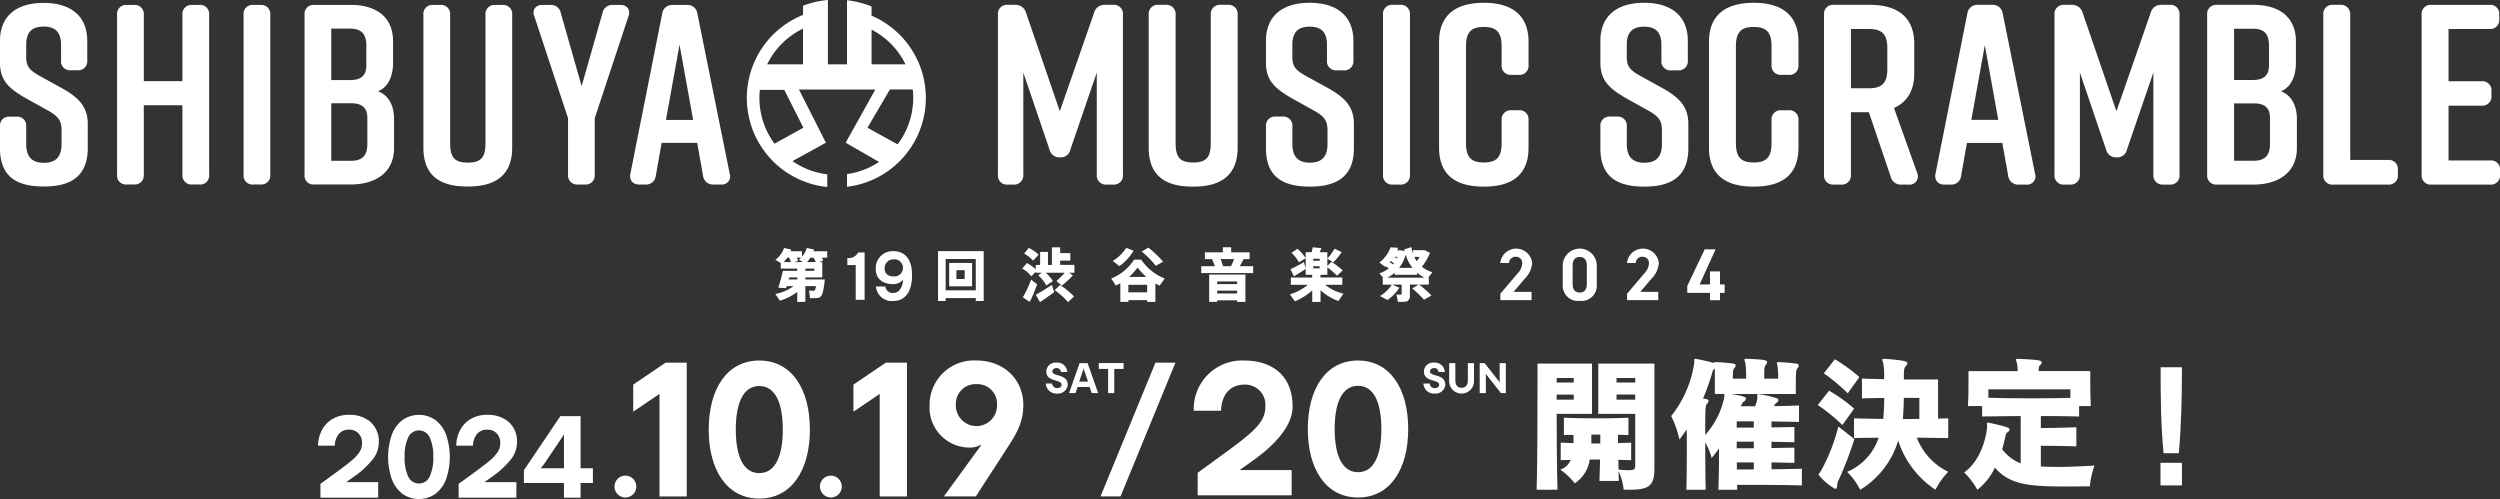
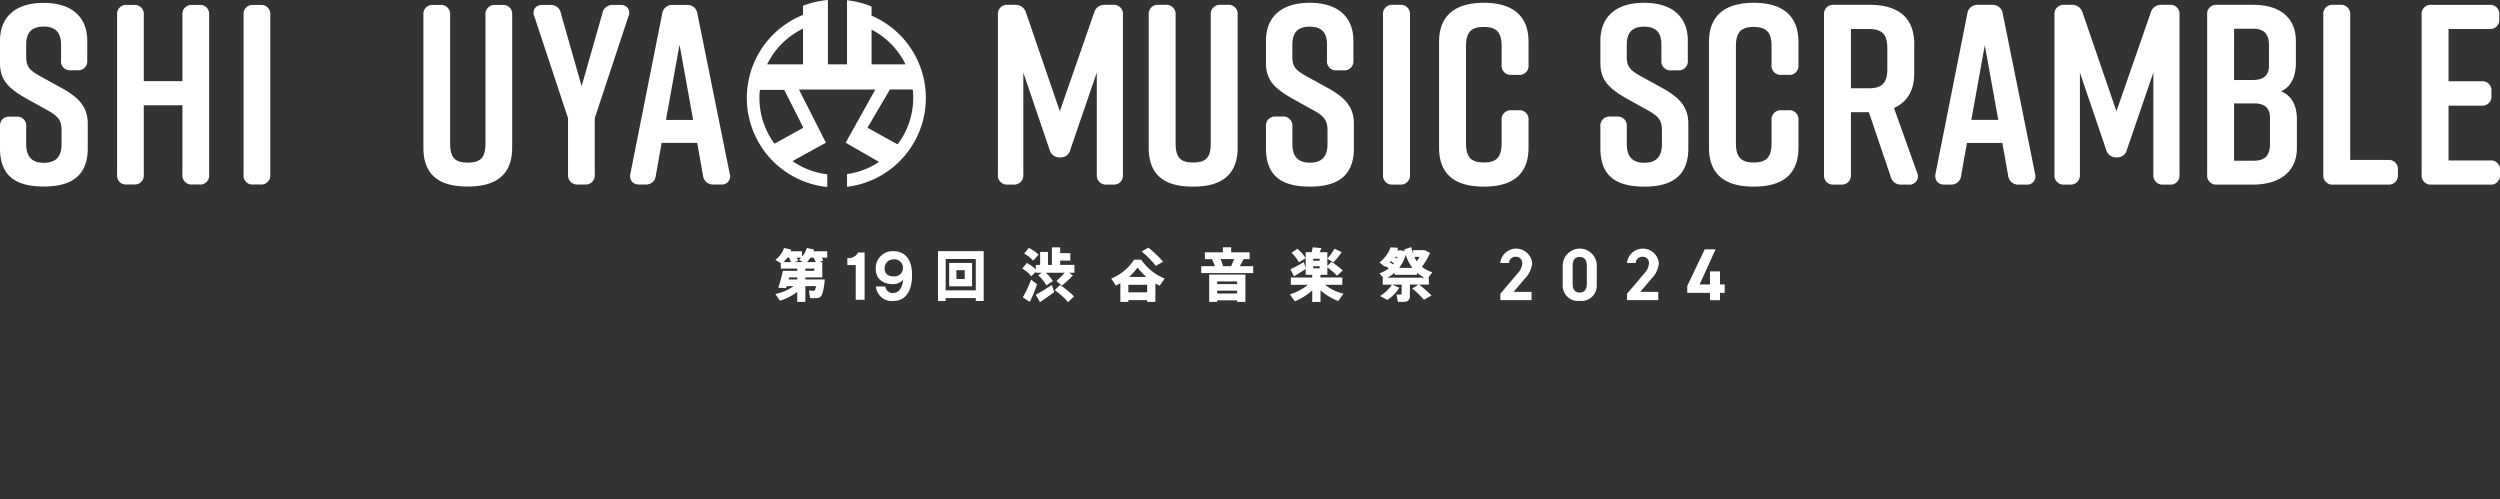
<svg xmlns="http://www.w3.org/2000/svg" width="350.891" height="70.04" viewBox="0 0 350.891 70.04">
  <rect x="0" y="0" width="350.891" height="70.04" fill="#333333" stroke="none" />
  <defs>
    <clipPath id="clip-path">
      <rect id="長方形_1" data-name="長方形 1" width="350.891" height="42.408" fill="#fff" />
    </clipPath>
    <clipPath id="clip-path-2">
-       <rect id="長方形_56409" data-name="長方形 56409" width="261.609" height="19.677" transform="translate(0 0)" fill="none" />
-     </clipPath>
+       </clipPath>
  </defs>
  <g id="グループ_24554" data-name="グループ 24554" transform="translate(-482.15 -344.344)">
    <g id="グループ_2" data-name="グループ 2" transform="translate(482.15 344.344)">
      <g id="グループ_1" data-name="グループ 1" clip-path="url(#clip-path)">
        <path id="パス_1" data-name="パス 1" d="M380.871,2.2V.908a13.106,13.106,0,0,0-3.445-.875V9.028h-2.679V0a13.1,13.1,0,0,0-3.493.8V2.091a12.561,12.561,0,0,0,3.4,24.156v-1.78a10.736,10.736,0,0,1-4.88-1.855l4.688-2.581-3.78-7.464H381.4l-4.163,7.464,4.682,2.695a10.727,10.727,0,0,1-4.491,1.71V26.22A12.561,12.561,0,0,0,380.871,2.2M371.3,17.927l-4.051,2.241a10.742,10.742,0,0,1-2.116-6.417,10.924,10.924,0,0,1,.06-1.135h3.428Zm-.048-8.9h-5.032a10.835,10.835,0,0,1,5.032-5.007Zm15.465,4.723a10.743,10.743,0,0,1-2.189,6.514L380.3,17.927l3.149-5.368h3.206a10.925,10.925,0,0,1,.067,1.192m-5.848-4.723V4.159a10.839,10.839,0,0,1,4.761,4.869Z" transform="translate(-258.543 -0.001)" fill="#fff" />
        <path id="パス_2" data-name="パス 2" d="M8.738,13.41,5.52,11.642c-1.382-.8-1.842-1.289-1.842-2.65v-1.7c0-1.74.777-2.551,2.445-2.551s2.445.811,2.445,2.551v2.2a1.255,1.255,0,0,0,1.378,1.379h.921a1.255,1.255,0,0,0,1.378-1.379V6.726c0-3.373-2.219-5.308-6.087-5.308H6.087C2.219,1.418,0,3.353,0,6.726V9.841C0,12.258,1.2,13.4,3.578,14.77l3.186,1.77c1.454.816,1.875,1.433,1.875,2.754v1.948c0,1.763-.811,2.621-2.48,2.621S3.678,23,3.678,21.241V18.762A1.255,1.255,0,0,0,2.3,17.384h-.92A1.255,1.255,0,0,0,0,18.762v3.045c0,3.67,1.946,5.379,6.123,5.379h.071c4.12,0,6.123-1.759,6.123-5.379V18.373c0-2.445-1.369-3.712-3.578-4.964" transform="translate(0 -1.009)" fill="#fff" />
        <path id="パス_3" data-name="パス 3" d="M68.508,2.4h-.992a1.267,1.267,0,0,0-1.378,1.379v9.312h-5.42V3.777A1.267,1.267,0,0,0,59.339,2.4h-.991a1.255,1.255,0,0,0-1.378,1.379V26.222A1.243,1.243,0,0,0,58.347,27.6h.991a1.267,1.267,0,0,0,1.379-1.379V16.485h5.42v9.737A1.266,1.266,0,0,0,67.516,27.6h.992a1.243,1.243,0,0,0,1.379-1.379V3.777A1.255,1.255,0,0,0,68.508,2.4" transform="translate(-40.535 -1.706)" fill="#fff" />
        <path id="パス_4" data-name="パス 4" d="M120.884,2.4h-.991a1.255,1.255,0,0,0-1.379,1.379V26.222a1.243,1.243,0,0,0,1.379,1.379h.991a1.267,1.267,0,0,0,1.379-1.379V3.777A1.267,1.267,0,0,0,120.884,2.4" transform="translate(-84.326 -1.706)" fill="#fff" />
-         <path id="パス_5" data-name="パス 5" d="M158.489,14.512c1.959-.758,2.116-3.163,2.116-3.9V7.495c0-3.239-2.167-5.1-5.946-5.1h-5.1a1.255,1.255,0,0,0-1.378,1.379V26.223a1.243,1.243,0,0,0,1.378,1.378h5.027c3.856,0,6.158-1.9,6.158-5.1V18.434c0-1.982-.8-3.366-2.257-3.922m-6.558-1.563V5.723h2.657c1.547,0,2.267.743,2.267,2.338v2.867c0,1.359-.742,2.02-2.267,2.02Zm2.8,11.329h-2.8V16.2h2.8c1.526,0,2.267.661,2.267,2.02v3.717c0,1.6-.721,2.338-2.267,2.338" transform="translate(-105.436 -1.707)" fill="#fff" />
        <path id="パス_6" data-name="パス 6" d="M217.089,2.4H216.1a1.267,1.267,0,0,0-1.379,1.379V21.8c0,2.014-.649,2.728-2.48,2.728s-2.48-.714-2.48-2.728V3.777A1.267,1.267,0,0,0,208.38,2.4h-.991a1.256,1.256,0,0,0-1.379,1.379V22.434c0,3.667,2.014,5.45,6.158,5.45h.142c4.086,0,6.158-1.834,6.158-5.45V3.777A1.255,1.255,0,0,0,217.089,2.4" transform="translate(-146.581 -1.706)" fill="#fff" />
        <path id="パス_7" data-name="パス 7" d="M271.769,2.4h-1.027a1.4,1.4,0,0,0-1.477,1.18L266.353,13.8,263.442,3.584A1.409,1.409,0,0,0,261.928,2.4h-1.062a1.264,1.264,0,0,0-1.083.464,1.189,1.189,0,0,0-.073,1.122l4.734,14.306v7.932a1.267,1.267,0,0,0,1.379,1.379h.991a1.267,1.267,0,0,0,1.379-1.379V18.291l4.731-14.3a1.2,1.2,0,0,0-.07-1.128,1.265,1.265,0,0,0-1.084-.464" transform="translate(-184.716 -1.706)" fill="#fff" />
        <path id="パス_8" data-name="パス 8" d="M316.044,3.63A1.4,1.4,0,0,0,314.562,2.4H312.58A1.405,1.405,0,0,0,311.1,3.63l-4.462,22.45a1.343,1.343,0,0,0,.222,1.123,1.27,1.27,0,0,0,1.012.4h.885a1.355,1.355,0,0,0,1.446-1.235l.819-4.606h4.992l.82,4.61a1.39,1.39,0,0,0,1.481,1.231h1.027a1.153,1.153,0,0,0,1.233-1.527Zm-.6,14.912h-3.816l1.907-10.568Z" transform="translate(-218.158 -1.707)" fill="#fff" />
        <path id="パス_9" data-name="パス 9" d="M787.4,13.362l-3.218-1.769c-1.376-.792-1.834-1.284-1.834-2.638v-1.7c0-1.731.772-2.537,2.43-2.537s2.43.806,2.43,2.537V9.452a1.269,1.269,0,0,0,1.394,1.394h.921a1.269,1.269,0,0,0,1.393-1.394V6.691c0-3.383-2.224-5.323-6.1-5.323h-.071c-3.877,0-6.1,1.94-6.1,5.323V9.806c0,2.424,1.207,3.565,3.585,4.941l3.185,1.769c1.448.813,1.867,1.428,1.867,2.743v1.948c0,1.754-.806,2.607-2.465,2.607s-2.465-.852-2.465-2.607V18.727a1.268,1.268,0,0,0-1.393-1.393h-.92a1.269,1.269,0,0,0-1.394,1.393v3.045c0,3.679,1.95,5.393,6.137,5.393h.071c4.129,0,6.137-1.764,6.137-5.393V18.338c0-2.452-1.372-3.722-3.586-4.976" transform="translate(-554.02 -0.973)" fill="#fff" />
        <path id="パス_10" data-name="パス 10" d="M837.818,1.368h-.071c-4.084,0-6.243,1.89-6.243,5.464V21.7c0,3.626,2.1,5.464,6.243,5.464h.071c4.143,0,6.243-1.838,6.243-5.464V17.842a1.268,1.268,0,0,0-1.394-1.393h-.991a1.28,1.28,0,0,0-1.393,1.393v3.222c0,1.953-.7,2.713-2.5,2.713s-2.5-.761-2.5-2.713V7.469c0-1.952.7-2.713,2.5-2.713s2.5.761,2.5,2.713v2.62a1.28,1.28,0,0,0,1.393,1.393h.991a1.268,1.268,0,0,0,1.394-1.393V6.832c0-3.574-2.159-5.464-6.243-5.464" transform="translate(-591.636 -0.973)" fill="#fff" />
        <path id="パス_11" data-name="パス 11" d="M897.3,16.824c1.888-.844,2.846-2.481,2.846-4.868V7.814c0-3.575-2.159-5.465-6.244-5.465h-5.026a1.269,1.269,0,0,0-1.394,1.393V26.187a1.268,1.268,0,0,0,1.394,1.393h.991a1.28,1.28,0,0,0,1.393-1.393V17.42h2.517l3.063,9.047a1.45,1.45,0,0,0,1.524,1.113h.991a1.166,1.166,0,0,0,1.2-1.646Zm-.932-8.373v2.9c0,1.953-.731,2.713-2.607,2.713h-2.5V5.738h2.5c1.877,0,2.607.76,2.607,2.713" transform="translate(-631.469 -1.671)" fill="#fff" />
        <path id="パス_12" data-name="パス 12" d="M951.094,3.592a1.418,1.418,0,0,0-1.5-1.243h-1.983a1.418,1.418,0,0,0-1.494,1.243l-4.462,22.45a1.353,1.353,0,0,0,.225,1.135,1.283,1.283,0,0,0,1.023.4h.885a1.368,1.368,0,0,0,1.461-1.247l.817-4.594h4.968l.818,4.6a1.4,1.4,0,0,0,1.495,1.243h1.027a1.167,1.167,0,0,0,1.247-1.544Zm-.631,14.9h-3.781l1.891-10.475Z" transform="translate(-669.992 -1.671)" fill="#fff" />
        <path id="パス_13" data-name="パス 13" d="M1015.773,2.349h-1.133a1.482,1.482,0,0,0-1.522,1.107l-4.812,13.829-4.745-13.827A1.522,1.522,0,0,0,1002,2.349h-.991a1.269,1.269,0,0,0-1.394,1.394V26.187a1.269,1.269,0,0,0,1.394,1.393h.744a1.3,1.3,0,0,0,1.428-1.393V11.863l3.668,10.78a1.428,1.428,0,0,0,1.488,1.114,1.371,1.371,0,0,0,1.453-1.112l3.7-10.793V26.187a1.28,1.28,0,0,0,1.394,1.393h.885a1.268,1.268,0,0,0,1.393-1.393V3.743a1.269,1.269,0,0,0-1.393-1.394" transform="translate(-711.252 -1.671)" fill="#fff" />
        <path id="パス_14" data-name="パス 14" d="M1084.25,14.477c1.936-.775,2.092-3.165,2.092-3.9V7.459c0-3.247-2.173-5.11-5.96-5.11h-5.1a1.269,1.269,0,0,0-1.393,1.393V26.187a1.268,1.268,0,0,0,1.393,1.393h5.027c3.865,0,6.173-1.911,6.173-5.11V18.4c0-1.973-.791-3.355-2.234-3.922m-1.544,7.427c0,1.586-.716,2.324-2.253,2.324h-2.785V16.181h2.785c1.516,0,2.253.656,2.253,2.006Zm-5.038-9V5.7h2.643c1.558,0,2.253.717,2.253,2.324v2.867c0,1.35-.737,2.006-2.253,2.006Z" transform="translate(-764.099 -1.671)" fill="#fff" />
        <path id="パス_15" data-name="パス 15" d="M1139.479,24.121h-5.3V3.742a1.293,1.293,0,0,0-1.393-1.393h-.991a1.269,1.269,0,0,0-1.394,1.393V26.187a1.269,1.269,0,0,0,1.394,1.393h7.682a1.268,1.268,0,0,0,1.393-1.393v-.673a1.268,1.268,0,0,0-1.393-1.393" transform="translate(-804.31 -1.671)" fill="#fff" />
        <path id="パス_16" data-name="パス 16" d="M1187.84,24.191h-5.829V16.5h4.625a1.268,1.268,0,0,0,1.393-1.393v-.638a1.268,1.268,0,0,0-1.393-1.393h-4.625V5.737h5.722a1.257,1.257,0,0,0,1.393-1.393v-.6a1.268,1.268,0,0,0-1.393-1.394h-8.107a1.268,1.268,0,0,0-1.393,1.394V26.186a1.268,1.268,0,0,0,1.393,1.393h8.214a1.268,1.268,0,0,0,1.393-1.393v-.6a1.256,1.256,0,0,0-1.393-1.393" transform="translate(-838.342 -1.671)" fill="#fff" />
        <path id="パス_17" data-name="パス 17" d="M501.694,2.349h-1.133a1.48,1.48,0,0,0-1.522,1.107l-4.813,13.829L489.482,3.458a1.522,1.522,0,0,0-1.559-1.109h-.991a1.268,1.268,0,0,0-1.393,1.394V26.187a1.268,1.268,0,0,0,1.393,1.393h.744a1.3,1.3,0,0,0,1.428-1.393V11.863l3.668,10.78a1.428,1.428,0,0,0,1.489,1.114,1.371,1.371,0,0,0,1.453-1.112l3.7-10.793V26.187a1.28,1.28,0,0,0,1.393,1.393h.885a1.268,1.268,0,0,0,1.393-1.393V3.743a1.268,1.268,0,0,0-1.393-1.394" transform="translate(-345.473 -1.671)" fill="#fff" />
        <path id="パス_18" data-name="パス 18" d="M565.061,27.863h.142c4.1,0,6.172-1.839,6.172-5.464V3.742a1.268,1.268,0,0,0-1.393-1.393h-.991A1.28,1.28,0,0,0,567.6,3.742V21.762c0,2-.645,2.713-2.465,2.713s-2.466-.71-2.466-2.713V3.742a1.293,1.293,0,0,0-1.393-1.393h-.991a1.269,1.269,0,0,0-1.394,1.393V22.4c0,3.677,2.019,5.464,6.172,5.464" transform="translate(-397.663 -1.671)" fill="#fff" />
        <path id="パス_19" data-name="パス 19" d="M628.279,21.771V18.337c0-2.452-1.372-3.722-3.586-4.976l-3.218-1.768c-1.376-.791-1.834-1.284-1.834-2.638v-1.7c0-1.731.772-2.537,2.43-2.537s2.43.806,2.43,2.537v2.2a1.268,1.268,0,0,0,1.393,1.393h.921a1.269,1.269,0,0,0,1.394-1.393V6.69c0-3.382-2.224-5.323-6.1-5.323h-.071c-3.877,0-6.1,1.94-6.1,5.323V9.8c0,2.424,1.207,3.565,3.585,4.941l3.185,1.769c1.448.813,1.867,1.428,1.867,2.743V21.2c0,1.754-.806,2.607-2.465,2.607s-2.465-.853-2.465-2.607V18.726a1.268,1.268,0,0,0-1.393-1.393h-.921a1.268,1.268,0,0,0-1.393,1.393v3.045c0,3.679,1.95,5.393,6.137,5.393h.071c4.129,0,6.137-1.764,6.137-5.393" transform="translate(-438.252 -0.973)" fill="#fff" />
        <path id="パス_20" data-name="パス 20" d="M674.3,27.579h.991a1.28,1.28,0,0,0,1.394-1.393V3.742a1.28,1.28,0,0,0-1.394-1.394H674.3A1.269,1.269,0,0,0,672.9,3.742V26.186a1.268,1.268,0,0,0,1.393,1.393" transform="translate(-478.786 -1.671)" fill="#fff" />
        <path id="パス_21" data-name="パス 21" d="M706.416,27.165h.071c4.143,0,6.243-1.839,6.243-5.464V17.842a1.268,1.268,0,0,0-1.393-1.393h-.991a1.28,1.28,0,0,0-1.394,1.393v3.222c0,1.952-.7,2.713-2.5,2.713s-2.5-.761-2.5-2.713V7.469c0-1.953.7-2.713,2.5-2.713s2.5.761,2.5,2.713v2.62a1.28,1.28,0,0,0,1.394,1.393h.991a1.268,1.268,0,0,0,1.393-1.393V6.832c0-3.575-2.159-5.464-6.243-5.464h-.071c-4.084,0-6.243,1.889-6.243,5.464V21.7c0,3.625,2.1,5.464,6.243,5.464" transform="translate(-498.19 -0.973)" fill="#fff" />
        <path id="パス_22" data-name="パス 22" d="M382.654,120.933l.016-.065-1.02-.217-.017.056a3.282,3.282,0,0,1-.652,1.163v-.756h-1.6c.022-.055.042-.113.062-.169l.023-.068-1.008-.227-.019.054a3.573,3.573,0,0,1-1.127,1.56l-.072.058.758.441v.782h2.309v.317h-2.018l-.01.052c-.142.711-.437,1.73-.6,2.24l-.025.079.083,0c.309.016.617.032.949.056l.05,0,.016-.046c.026-.074.052-.149.077-.233h.964a6.45,6.45,0,0,1-2.467,1.081l-.092.021.646.943.045-.014a7.67,7.67,0,0,0,2.385-1.223v1.4h1.139v-2.208h1.5c-.1.522-.2.61-.227.624a.251.251,0,0,1-.1.019c-.125,0-.421-.008-.586-.016l-.077,0,.147,1.051.054,0c.152.006.379,0,.562,0h.182a1.362,1.362,0,0,0,.546-.1c.359-.177.554-.838.721-2.442l.008-.071h-2.73v-.293h2.377v-2.153H383.4l.545-.226-.022-.058a2.061,2.061,0,0,0-.164-.335h.756v-.9H382.6c.02-.06.04-.121.055-.182m-1.2,2.614H382.7v.317H381.45Zm-2.535-1.533h.258a3.224,3.224,0,0,1,.232.618H378.4a4.328,4.328,0,0,0,.518-.618m1.012.618.5-.165-.018-.06c-.01-.034-.031-.072-.044-.107-.02-.057-.044-.115-.071-.175-.017-.038-.026-.074-.046-.113h.606c-.078.082-.161.161-.248.237l-.066.059.546.323Zm2.234-.618h.428a3.45,3.45,0,0,1,.314.618h-1.228a4.372,4.372,0,0,0,.486-.618m-1.849,2.772v.293H379.1c.026-.1.052-.2.079-.293Z" transform="translate(-268.412 -85.846)" fill="#fff" />
        <path id="パス_23" data-name="パス 23" d="M465.031,127.93h-3.214v3.281h3.214Zm-2.2,1.018h1.163v1.238h-1.163Z" transform="translate(-328.594 -91.025)" fill="#fff" />
        <path id="パス_24" data-name="パス 24" d="M456.4,129.193h1.071v-.405H461.7v.405h1.109V122.2H456.4Zm5.3-1.494h-4.227v-4.4H461.7Z" transform="translate(-324.742 -86.95)" fill="#fff" />
        <path id="パス_25" data-name="パス 25" d="M498.6,124.347l.045.06.638-.642v.141h.825l-.486.364.056.053a5.237,5.237,0,0,1,1.05,1.3l.033.063.06-.039.335-.224c.155-.1.311-.208.475-.315l.053-.035-.034-.054a5.576,5.576,0,0,0-.965-1.116h2.653a10.883,10.883,0,0,1-1.106,1.11l-.057.05.764.647.042-.034a14.546,14.546,0,0,0,1.451-1.334l.05-.054-.525-.385h.745v-1.1h-2v-.6h1.422v-1.055h-1.422v-.813h-1.161v2.471h-.551v-1.819h-1.1v1.819h-.611v.629a5.64,5.64,0,0,0-1.2-.871l-.047-.026-.656.774.063.04a4.228,4.228,0,0,1,1.152.99" transform="translate(-353.9 -85.624)" fill="#fff" />
        <path id="パス_26" data-name="パス 26" d="M498.96,120.583l-.646.809.063.038a4.606,4.606,0,0,1,1.139.9l.048.055.772-.84-.044-.044a5.541,5.541,0,0,0-1.285-.888Z" transform="translate(-354.563 -85.798)" fill="#fff" />
        <path id="パス_27" data-name="パス 27" d="M498.639,139.129l.017-.009.01-.018a17.968,17.968,0,0,0,.975-2.368l.013-.044-.841-.645-.03.084a14.224,14.224,0,0,1-1.095,2.337l-.033.053.052.035a5.762,5.762,0,0,0,.91.582.043.043,0,0,0,.021-.007" transform="translate(-354.095 -96.799)" fill="#fff" />
        <path id="パス_28" data-name="パス 28" d="M515,141.015l.044.053.839-.8-.045-.047a11.907,11.907,0,0,0-1.875-1.53l-.044-.03-.751.726.062.046a9.993,9.993,0,0,1,1.77,1.583" transform="translate(-365.135 -98.66)" fill="#fff" />
        <path id="パス_29" data-name="パス 29" d="M506.12,138.671c-.678.467-1.665,1.051-2.128,1.309l-.058.032.6,1.026.058-.038c.484-.324,1.327-.913,1.9-1.338l.037-.028-.331-1.012Z" transform="translate(-358.562 -98.633)" fill="#fff" />
        <path id="パス_30" data-name="パス 30" d="M556.483,120.515l-.035-.029-.928.543.069.059a13.1,13.1,0,0,1,1.864,1.906l.034.044,1.027-.572-.05-.06a14,14,0,0,0-1.981-1.892" transform="translate(-395.266 -85.729)" fill="#fff" />
-         <path id="パス_31" data-name="パス 31" d="M543.277,120.639a6.087,6.087,0,0,1-1.785,1.751l-.077.05.938.722.039-.03a7.413,7.413,0,0,0,1.9-2.071l.039-.065-1.023-.4Z" transform="translate(-385.23 -85.806)" fill="#fff" />
        <path id="パス_32" data-name="パス 32" d="M545.691,132.262h1.154v-2.586c.182.1.366.2.549.286l.05.024.706-1-.076-.031a7.239,7.239,0,0,1-3.206-2.593l-.02-.027h-.992l-.019.028a6.832,6.832,0,0,1-3.121,2.592l-.075.029.657.992.051-.025c.186-.092.377-.193.58-.308v2.617h1.124v-.241h2.638Zm-.124-3.5h-2.415a9.233,9.233,0,0,0,1.191-1.309,9.633,9.633,0,0,0,1.224,1.309m.124,2.165h-2.638v-1.061h2.638Z" transform="translate(-384.68 -89.892)" fill="#fff" />
        <path id="パス_33" data-name="パス 33" d="M584.469,123.926h7.286v-.959h-1.884c.165-.278.333-.584.5-.911l.035-.068-.054-.017h.9v-.951h-2.584v-.708H587.5v.708h-2.523v.951H586.1l-.125.044.036.067a4.456,4.456,0,0,1,.354.886h-1.9Zm2.707-1.956h1.9c-.113.3-.266.657-.429,1h-1.13a4.862,4.862,0,0,0-.339-1" transform="translate(-415.864 -85.604)" fill="#fff" />
        <path id="パス_34" data-name="パス 34" d="M593.4,137.423v-3.832h-5.084v3.832h1.123v-.217h2.8v.217Zm-1.161-1.176h-2.8v-.4h2.8Zm0-1.32h-2.8v-.369h2.8Z" transform="translate(-418.599 -95.053)" fill="#fff" />
        <path id="パス_35" data-name="パス 35" d="M632.48,125.582h2.428v-1.023h-3.066v-.377h.97v-1.047a11.033,11.033,0,0,1,1.31,1.132l.044.047.8-.753-.053-.047a14.6,14.6,0,0,0-1.467-1.124l-.044-.03-.593.571v-1l.858.5.035-.039a13.408,13.408,0,0,0,1.083-1.319l.043-.062-1.009-.5-.03.055a8.907,8.907,0,0,1-.941,1.3l-.039.045v-.9h-1.084c.078-.163.155-.33.223-.489l.035-.082-1.225-.119-.011.058c-.048.241-.1.443-.152.632h-.835v.833l-.033-.053a5.456,5.456,0,0,0-1.091-1.23l-.038-.034-.816.573.055.055a5.474,5.474,0,0,1,.953,1.209l.033.059.3-.179c.206-.124.4-.241.589-.364l.053-.034v1.44l-.247-.883-.073.042c-.522.306-1.316.718-1.753.923l-.059.028.488,1,.061-.036c.43-.256,1.116-.688,1.563-.983l.022-.014v.822h.917v.377h-3v1.023h2.389a7.15,7.15,0,0,1-2.442,1.314l-.086.027.71.976.047-.02a8.477,8.477,0,0,0,2.387-1.511v1.621h1.162v-1.637a7.9,7.9,0,0,0,2.443,1.488l.047.018.733-1.026-.09-.025a6.785,6.785,0,0,1-2.5-1.225m-1.662-3.662h.91v.281h-.91Zm.91,1.351h-.91v-.289h.91Z" transform="translate(-446.507 -85.611)" fill="#fff" />
        <path id="パス_36" data-name="パス 36" d="M671.355,127.03l-.094.06,1.043.545.032-.022a5.891,5.891,0,0,0,1.608-1.629l.041-.064-1.016-.437h1.33v1.335c0,.055-.02.061-.048.064a5.5,5.5,0,0,1-.594-.016l-.085-.007.2,1.043.051,0c.113,0,.24.008.368.008a4.657,4.657,0,0,0,.708-.041.7.7,0,0,0,.247-.092h0a.813.813,0,0,0,.311-.753v-1.545h1.232l-.912.537.07.059a14.456,14.456,0,0,1,1.552,1.49l.035.04,1.053-.6-.06-.06a18.217,18.217,0,0,0-1.665-1.462l-.006,0h1.361V124.5h-.066l.558-.758-.086-.028a4.059,4.059,0,0,1-1.375-.736,9.153,9.153,0,0,0,1.117-1.889l.024-.056-.773-.381-1.607-.007v.492a6.427,6.427,0,0,1-.239-.851l-.015-.071-1,.331.029.12c.01.042.02.085.031.128l-.44-.122-.6,0a2.871,2.871,0,0,0,.108-.278l.025-.079-1.064-.064-.017.046a4.754,4.754,0,0,1-1.478,2.032l-.065.052.8.614.04-.035a6.391,6.391,0,0,0,1.163-1.368h.029l-.442.6.061.037a3.73,3.73,0,0,1,.378.261c-.04.052-.08.1-.123.151a3.805,3.805,0,0,0-.4-.258l-.043-.025-.565.557.065.044a3.625,3.625,0,0,1,.333.257,4.565,4.565,0,0,1-1.207.659l-.088.033.062.071c.159.181.306.354.448.528h-.044v.983h1.273l-.023.037a5.277,5.277,0,0,1-1.563,1.51m2.61-3.906a5.371,5.371,0,0,0,.917-1.816,6.078,6.078,0,0,0,.946,1.816Zm2.867-1.544c-.108.2-.239.4-.389.619a4.128,4.128,0,0,1-.35-.619Zm-3.5,2.208v.311h3.143v-.29a4.906,4.906,0,0,0,1.068.692H672.3a5.222,5.222,0,0,0,1.036-.713m.3-1.99a3.16,3.16,0,0,0-.349-.2l-.028-.013h.464c-.027.071-.057.14-.088.209" transform="translate(-477.57 -85.536)" fill="#fff" />
        <path id="パス_37" data-name="パス 37" d="M734.339,127.036h-2.521l1.527-1.8a3.554,3.554,0,0,0,1.078-2.213,2.248,2.248,0,0,0-4.476-.032h1.233a.89.89,0,0,1,.927-.877.872.872,0,0,1,.929.908,2.237,2.237,0,0,1-.676,1.451l-2.4,2.83v.9h4.382Z" transform="translate(-519.375 -86.075)" fill="#fff" />
        <path id="パス_38" data-name="パス 38" d="M762.725,128.3a2.14,2.14,0,0,0,2.39-2.264v-2.807a2.393,2.393,0,0,0-4.779.01v2.8a2.14,2.14,0,0,0,2.39,2.264m-1-4.936c0-.811.337-1.222,1-1.222.649,0,.992.423.992,1.222v2.547c0,.8-.343,1.221-.992,1.221-.665,0-1-.411-1-1.221Z" transform="translate(-540.997 -86.075)" fill="#fff" />
        <path id="パス_39" data-name="パス 39" d="M795.986,127.036h-2.521l1.526-1.8a3.551,3.551,0,0,0,1.078-2.213,2.248,2.248,0,0,0-4.476-.032h1.233a.89.89,0,0,1,.927-.877.872.872,0,0,1,.929.908,2.238,2.238,0,0,1-.676,1.451l-2.4,2.83v.9h4.383Z" transform="translate(-563.238 -86.075)" fill="#fff" />
        <path id="パス_40" data-name="パス 40" d="M826.182,126.235h-.657V124.4h-1.4v1.837h-1.459l.02-.045,2.224-4.891h-1.527l-2.451,5.141v.973h3.194v1.023h1.4v-1.023h.657Z" transform="translate(-584.115 -86.307)" fill="#fff" />
        <path id="パス_41" data-name="パス 41" d="M413.443,129.464v-4.87h-1.178v-.987a1.5,1.5,0,0,0,1.519-.784h.907v6.65Z" transform="translate(-293.337 -87.392)" fill="#fff" />
        <path id="パス_42" data-name="パス 42" d="M431.19,125.592c0,2.469-1.1,3.6-2.62,3.6a2.224,2.224,0,0,1-2.449-2.035h1.317a1.04,1.04,0,0,0,1.163.911c.535,0,1.248-.494,1.333-1.865a1.811,1.811,0,0,1-1.411.63c-1.271,0-2.426-.621-2.426-2.12a2.374,2.374,0,0,1,2.449-2.512c1.519,0,2.643.971,2.643,3.338Zm-2.627-2.239a1.223,1.223,0,0,0-1.217,1.319c0,.681.5,1.073,1.224,1.073a1.205,1.205,0,1,0-.007-2.392" transform="translate(-303.179 -86.95)" fill="#fff" />
      </g>
    </g>
    <g id="グループ_24549" data-name="グループ 24549" transform="translate(526.791 394.706)">
      <g id="グループ_24548" data-name="グループ 24548" transform="translate(0 0)" clip-path="url(#clip-path-2)">
        <path id="パス_69669" data-name="パス 69669" d="M176.959,69.138a1.532,1.532,0,1,0,1.532,1.532,1.532,1.532,0,0,0-1.532-1.532" transform="translate(-133.821 -52.741)" fill="#fff" />
        <path id="パス_69670" data-name="パス 69670" d="M298.552,69.138a1.532,1.532,0,1,0,1.532,1.532,1.532,1.532,0,0,0-1.532-1.532Z" transform="translate(-226.575 -52.741)" fill="#fff" />
        <path id="パス_69671" data-name="パス 69671" d="M186.5,5.356v3.8l3.688-2.5v14.4h3.826V2.273h-2.973Z" transform="translate(-142.265 -1.734)" fill="#fff" />
        <path id="パス_69672" data-name="パス 69672" d="M238.282,1c-4.514,0-7.1,3.964-7.1,9.689s2.588,9.689,7.1,9.689,7.1-3.964,7.1-9.689S242.8,1,238.282,1m0,15.8c-2.313,0-3.3-2.5-3.3-6.11s.991-6.111,3.3-6.111,3.3,2.5,3.3,6.111-.991,6.112-3.3,6.112Z" transform="translate(-176.351 -0.761)" fill="#fff" />
        <path id="パス_69673" data-name="パス 69673" d="M316.83,5.356v3.8l3.688-2.5v14.4h3.826V2.273h-2.973Z" transform="translate(-241.687 -1.734)" fill="#fff" />
        <path id="パス_69674" data-name="パス 69674" d="M463.061,21.046h2.808l7.707-18.772h-2.807Z" transform="translate(-353.236 -1.734)" fill="#fff" />
        <path id="パス_69675" data-name="パス 69675" d="M367.443,13.215a2.981,2.981,0,0,0,1.6-.384l.055.055-5.23,7.186h4.487l4.707-7.267c1.6-2.45,1.954-3.909,1.954-5.588,0-3.551-2.725-6.221-6.579-6.221a6.239,6.239,0,0,0-6.578,6.386,5.6,5.6,0,0,0,5.353,5.827q.117,0,.235,0m.99-8.891a2.76,2.76,0,0,1,2.891,2.622c0,.089,0,.179,0,.268a2.891,2.891,0,1,1-5.78.138c0-.046,0-.092,0-.138a2.76,2.76,0,0,1,2.623-2.89c.089,0,.179,0,.268,0Z" transform="translate(-276.029 -0.761)" fill="#fff" />
        <path id="パス_69676" data-name="パス 69676" d="M526.6,15.006c2.922-2.076,5.517-4.779,5.517-7.537C532.119,2.8,528.87,1,525.347,1a6.79,6.79,0,0,0-7.1,7.045h3.823c.055-1.964,1.065-3.661,3.277-3.661a2.832,2.832,0,0,1,2.946,3.086c0,2.212-1.638,3.577-6.117,6.827l-3.382,2.46v3.167h13.189v-3.55h-7.264v-.028Z" transform="translate(-395.334 -0.761)" fill="#fff" />
        <path id="パス_69677" data-name="パス 69677" d="M592.78,1c-4.479,0-7.046,3.929-7.046,9.613s2.564,9.613,7.046,9.613,7.045-3.928,7.045-9.613S597.256,1,592.78,1m0,15.675c-2.294,0-3.278-2.485-3.278-6.063s.982-6.063,3.278-6.063,3.277,2.486,3.277,6.063-.986,6.063-3.277,6.063" transform="translate(-446.815 -0.761)" fill="#fff" />
        <path id="パス_69678" data-name="パス 69678" d="M431.613,3.461c0-.265.219-.468.586-.468a.578.578,0,0,1,.6.551v0h.889a1.386,1.386,0,0,0-1.448-1.322l-.045,0a1.3,1.3,0,0,0-1.436,1.137c0,.032-.006.065-.008.1,0,1.549,2.148,1.055,2.148,1.894,0,.259-.284.45-.6.45a.693.693,0,0,1-.734-.642h-.889a1.493,1.493,0,0,0,1.572,1.41l.053,0a1.368,1.368,0,0,0,1.456-1.216c0-1.61-2.148-1.116-2.148-1.894" transform="translate(-328.535 -1.693)" fill="#fff" />
        <path id="パス_69679" data-name="パス 69679" d="M445.928,2.537l-1.481,4.207h.906l.29-.851h1.69l.291.851h.906l-1.481-4.207Zm-.061,2.6.555-1.616a2.1,2.1,0,0,0,.062-.229h.013a2.121,2.121,0,0,0,.061.229l.555,1.616Z" transform="translate(-339.037 -1.935)" fill="#fff" />
        <path id="パス_69680" data-name="パス 69680" d="M463.344,6.743h.864V3.349h1.308V2.534h-3.48v.815h1.308Z" transform="translate(-352.455 -1.933)" fill="#fff" />
        <path id="パス_69681" data-name="パス 69681" d="M655.073,3.46c0-.265.223-.468.586-.468a.577.577,0,0,1,.6.55v.005h.889A1.387,1.387,0,0,0,655.7,2.225l-.045,0a1.294,1.294,0,0,0-1.436,1.136c0,.032-.006.065-.008.1,0,1.549,2.147,1.055,2.147,1.894,0,.259-.284.45-.6.45a.694.694,0,0,1-.735-.642h-.886a1.493,1.493,0,0,0,1.572,1.41l.051,0a1.368,1.368,0,0,0,1.456-1.216c0-1.611-2.149-1.117-2.149-1.894" transform="translate(-498.999 -1.692)" fill="#fff" />
-         <path id="パス_69682" data-name="パス 69682" d="M672,4.937c0,.74-.352,1.061-.878,1.061s-.878-.321-.878-1.061v-2.4h-.864V4.956a1.743,1.743,0,0,0,3.48.223,1.784,1.784,0,0,0,0-.223V2.537h-.864Z" transform="translate(-510.618 -1.935)" fill="#fff" />
        <path id="パス_69683" data-name="パス 69683" d="M690.258,4.888a3.612,3.612,0,0,0,.013.389h-.006a1.771,1.771,0,0,0-.2-.3l-1.92-2.437h-.691V6.744h.864V4.395a3.588,3.588,0,0,0-.013-.388h.006a1.709,1.709,0,0,0,.2.3l1.92,2.437h.691V2.537h-.864Z" transform="translate(-524.411 -1.935)" fill="#fff" />
        <path id="パス_69684" data-name="パス 69684" d="M740.471,9.893h5.188v7.28c0,.439-.1.629-.936.629a13.746,13.746,0,0,1-1.4-.084c-.02-.439-.02-.9-.041-1.364.59,0,1.241.021,1.81.042V13.939c-.59.021-1.282.042-1.851.063V12.828c.509.021,1,.021,1.465.042V10.436c-1.426.063-2.93.084-4.456.084s-3.072-.021-4.6-.084v2.433c.447-.021.9-.021,1.343-.021V14l-1.791-.063v2.454c.346-.021,1.037-.021,1.383-.021a2.248,2.248,0,0,1-1.444,1.343,9.693,9.693,0,0,1,2.035,1.93,4.781,4.781,0,0,0,2.095-3.336h1.445c-.02,1.049-.04,2.1-.081,3h2.727c-.021-.439-.041-.9-.041-1.363a7.856,7.856,0,0,1,.713,2.578c.325.021.611.021.9.021,2.908,0,3.418-.755,3.418-3.084V2.842h-7.876Zm.285,4.153H739.5V12.807h1.262Zm2.277-9.19h2.625V5.5h-2.625Zm0,2.328h2.625V7.9h-2.625Z" transform="translate(-560.786 -2.168)" fill="#fff" />
        <path id="パス_69685" data-name="パス 69685" d="M728.921,9.893V2.842H721.27V6.324c0,4.133-.02,10.887-.122,14.223h2.93c-.081-2.664-.122-7.154-.122-10.657Zm-4.964-5.035h2.4V5.5h-2.4Zm0,2.328h2.4V7.9h-2.4Z" transform="translate(-550.112 -2.168)" fill="#fff" />
        <path id="パス_69686" data-name="パス 69686" d="M814.843,14.54c1.1.021,2.2.042,3.215.063V12.463l-3.215.063v-.881c1.1.021,2.2.042,3.215.063V9.569l-3.215.062V8.792c1.343.021,2.707.042,3.866.062V6.548c-1.058.042-2.279.084-3.5.084a.81.81,0,0,1,.346-.462.515.515,0,0,0,.264-.357c0-.126-.081-.209-.244-.274a14.374,14.374,0,0,0-2.564-.587c-.122,0-.165.042-.165.168,0,.063.02.189.02.336a3.436,3.436,0,0,1-.325,1.2h-1.975a1.084,1.084,0,0,1,.448-.692.448.448,0,0,0,.244-.357c0-.252-.285-.378-2.055-.671h9.054c0-3.291,0-3.314.285-3.671a.622.622,0,0,0,.123-.336c0-.126-.082-.21-.326-.252-.59-.084-1.669-.189-2.421-.21H815.8c-.143,0-.2.021-.2.1s.061.23.1.483a12.213,12.213,0,0,1,.081,1.741h-1.953c0-1.573,0-1.636.264-1.993a.665.665,0,0,0,.142-.336c0-.209-.142-.377-2.849-.461h-.1c-.165,0-.245.021-.245.126a2.129,2.129,0,0,0,.143.462,14.546,14.546,0,0,1,.1,2.2h-1.867c0-1.2.061-1.3.245-1.532a.526.526,0,0,0,.165-.315c0-.125-.1-.231-.346-.274-.612-.079-1.67-.184-2.423-.205h-.142c-.122,0-.165.021-.165.084V.59A23.555,23.555,0,0,0,804.184,0c-.143,0-.183.062-.183.209,0,.063.02.147.02.252V.485a15.715,15.715,0,0,1-3.255,7.552,13.765,13.765,0,0,1,1.16,3.291c.366-.462.692-.944,1.017-1.426.02.944.02,1.993.02,3.063,0,1.93-.02,3.9-.061,5.413h2.706c-.041-1.993-.061-4.489-.061-6.65a9.267,9.267,0,0,1,.9,2.182c.366-.42.713-.881,1.038-1.321,0,1.783-.02,4-.1,5.79h2.645c0-.21,0-.439-.02-.692,2.116,0,6.267,0,9.1.084V15.421c-1.262.042-2.768.063-4.253.084Zm-6.61-9.209a11.281,11.281,0,0,1-2.688,5.35c0-3.881.02-4.091.264-4.384a.631.631,0,0,0,.2-.4c0-.189-.224-.252-.773-.315a30.093,30.093,0,0,0,1.343-3.818.832.832,0,0,1,.3-.4c.02.336.02.839.02,1.447V4.933h1.323Zm4.13,10.2h-2.381V14.54h2.381Zm0-2.979h-2.4v-.924h2.4Zm0-2.895h-2.4V8.772h2.4Z" transform="translate(-610.847 0)" fill="#fff" />
        <path id="パス_69687" data-name="パス 69687" d="M890.783,40.079a25.4,25.4,0,0,1-2.523,6.377c-.142.168-.244.274-.244.4a8,8,0,0,0,2.32,1.972q.274,0,.3-.566a1.612,1.612,0,0,1,.2-.692,49.55,49.55,0,0,0,2.2-5.727Z" transform="translate(-677.403 -30.574)" fill="#fff" />
        <path id="パス_69688" data-name="パス 69688" d="M896.092,2.771a22.825,22.825,0,0,0-3.438-2.5l-1.547,1.972a25.986,25.986,0,0,1,3.357,2.811Z" transform="translate(-679.762 -0.21)" fill="#fff" />
        <path id="パス_69689" data-name="パス 69689" d="M917.669,2.907h-4.8c0-1.342,0-1.594.3-1.909a.592.592,0,0,0,.2-.356c0-.252-.244-.4-3.113-.629H910.1c-.183,0-.264.042-.264.147a1.5,1.5,0,0,0,.142.439,10.685,10.685,0,0,1,.122,1.951v.316c-1.14-.021-2.359-.042-3.113-.084v2.79c.9-.042,2.075-.063,3.133-.063-.02,1.028-.061,2.077-.142,2.937-1.364-.021-2.849-.042-4.11-.084V11.13c1.058-.021,2.319-.042,3.459-.042a7.88,7.88,0,0,1-4.415,4.783,10.213,10.213,0,0,1,1.831,2.517,12.15,12.15,0,0,0,5.33-6.9,13.107,13.107,0,0,0,5.232,6.9,10.086,10.086,0,0,1,1.791-2.517,8.882,8.882,0,0,1-4.415-4.8l4.415.063V8.361c-.509.021-.916.021-1.426.042Zm-2.624,5.541c-.773,0-1.547.021-2.32.021.081-.923.122-1.972.143-2.979h2.177Z" transform="translate(-690.29 -0.009)" fill="#fff" />
        <path id="パス_69690" data-name="パス 69690" d="M892.62,21.368a22.3,22.3,0,0,0-3.52-2.517l-1.587,2.014a25.383,25.383,0,0,1,3.459,2.811Z" transform="translate(-677.02 -14.38)" fill="#fff" />
        <path id="パス_69691" data-name="パス 69691" d="M984.915,15.114v-2.9c1.363,0,3.337.021,4.984.084V9.614c-1.668.063-3.62.105-4.984.105V8.041q2.655,0,5.371.063V6.638h1.646c-.081-1.385-.081-3.291-.081-4.279v-.63h-7.262a2.349,2.349,0,0,0,.04-.378c.021-.294.041-.274.245-.5a.573.573,0,0,0,.164-.336c0-.294-.489-.378-3.256-.5h-.1c-.183,0-.245.021-.245.126a1.728,1.728,0,0,0,.122.462,5.034,5.034,0,0,1,.1,1.132h-6.9V2.881c0,1.049,0,2.578-.081,3.755h1.994V8.1l5.412-.063v6.653a6.287,6.287,0,0,1-2.6-1.975c.2-.713.366-1.405.488-1.972a.642.642,0,0,1,.285-.439.52.52,0,0,0,.265-.377c0-.252-.326-.378-2.869-.944a.684.684,0,0,0-.183-.021c-.1,0-.122.042-.122.126s.02.21.02.378c0,.923-.672,4.7-3.215,6.482A10.8,10.8,0,0,1,976,18.386a8.518,8.518,0,0,0,2.462-3.1c2.035,2.307,4.517,2.643,9.888,2.643,1.221,0,2.4-.021,3.439-.021a12.684,12.684,0,0,1,.651-2.918c-1.77.105-3.6.189-5.229.189-.833,0-1.607-.019-2.3-.061m-7.366-9.65V4.288h11.516v1.2c-1.872.042-3.683.063-5.494.063-2.014,0-4.008-.021-6.023-.084" transform="translate(-743.11 -0.007)" fill="#fff" />
        <path id="パス_69692" data-name="パス 69692" d="M1092.978,17.052c.351-4,.433-8.108.433-12.068h-2.993c0,3.958.021,8.108.413,12.068Z" transform="translate(-831.802 -3.802)" fill="#fff" />
        <rect id="長方形_56408" data-name="長方形 56408" width="3.014" height="3.171" transform="translate(258.596 14.591)" fill="#fff" />
        <path id="パス_69693" data-name="パス 69693" d="M.336,44.789V42.843l2.081-1.51q1.543-1.124,2.29-1.753a5.454,5.454,0,0,0,1.107-1.2,2.278,2.278,0,0,0,.361-1.242,1.914,1.914,0,0,0-.495-1.376,1.734,1.734,0,0,0-1.317-.52,1.768,1.768,0,0,0-1.476.638,2.672,2.672,0,0,0-.537,1.611H0a4.824,4.824,0,0,1,.52-2.148,3.894,3.894,0,0,1,1.485-1.586,4.463,4.463,0,0,1,2.357-.6,4.508,4.508,0,0,1,2.978.981,3.669,3.669,0,0,1,1.183,3,3.812,3.812,0,0,1-.94,2.374,11.92,11.92,0,0,1-2.45,2.257l-1.158.822v.017H8.44v2.181Z" transform="translate(0 -25.296)" fill="#fff" />
        <path id="パス_69694" data-name="パス 69694" d="M43.464,44.234a4.547,4.547,0,0,1-1.493-2.081,9.568,9.568,0,0,1,0-6.175A4.55,4.55,0,0,1,43.464,33.9a4.027,4.027,0,0,1,4.648,0,4.553,4.553,0,0,1,1.493,2.081,9.568,9.568,0,0,1,0,6.175,4.551,4.551,0,0,1-1.493,2.081,4.027,4.027,0,0,1-4.648,0m3.842-2.441a6.218,6.218,0,0,0,.495-2.727,6.22,6.22,0,0,0-.495-2.727,1.654,1.654,0,0,0-3.037,0,6.217,6.217,0,0,0-.495,2.727,6.215,6.215,0,0,0,.495,2.727,1.654,1.654,0,0,0,3.037,0" transform="translate(-31.626 -25.295)" fill="#fff" />
        <path id="パス_69695" data-name="パス 69695" d="M82.12,44.789V42.843l2.081-1.51q1.543-1.124,2.29-1.753a5.454,5.454,0,0,0,1.107-1.2,2.278,2.278,0,0,0,.361-1.242,1.914,1.914,0,0,0-.495-1.376,1.734,1.734,0,0,0-1.317-.52,1.768,1.768,0,0,0-1.476.638,2.672,2.672,0,0,0-.537,1.611H81.784a4.824,4.824,0,0,1,.52-2.148,3.894,3.894,0,0,1,1.485-1.586,4.463,4.463,0,0,1,2.357-.6,4.508,4.508,0,0,1,2.978.981,3.669,3.669,0,0,1,1.183,3,3.812,3.812,0,0,1-.94,2.374,11.919,11.919,0,0,1-2.45,2.257l-1.158.822v.017h4.463v2.181Z" transform="translate(-62.387 -25.296)" fill="#fff" />
        <path id="パス_69696" data-name="パス 69696" d="M129.78,41.255h1.728v2.064H129.78v2.064h-2.332V43.319h-5.621v-1.8l5.118-7.584h2.836Zm-5.588,0h3.255V36.49h-.034a2.068,2.068,0,0,1-.252.453l-2.349,3.49a5.891,5.891,0,0,1-.621.805Z" transform="translate(-92.932 -25.89)" fill="#fff" />
      </g>
    </g>
  </g>
</svg>